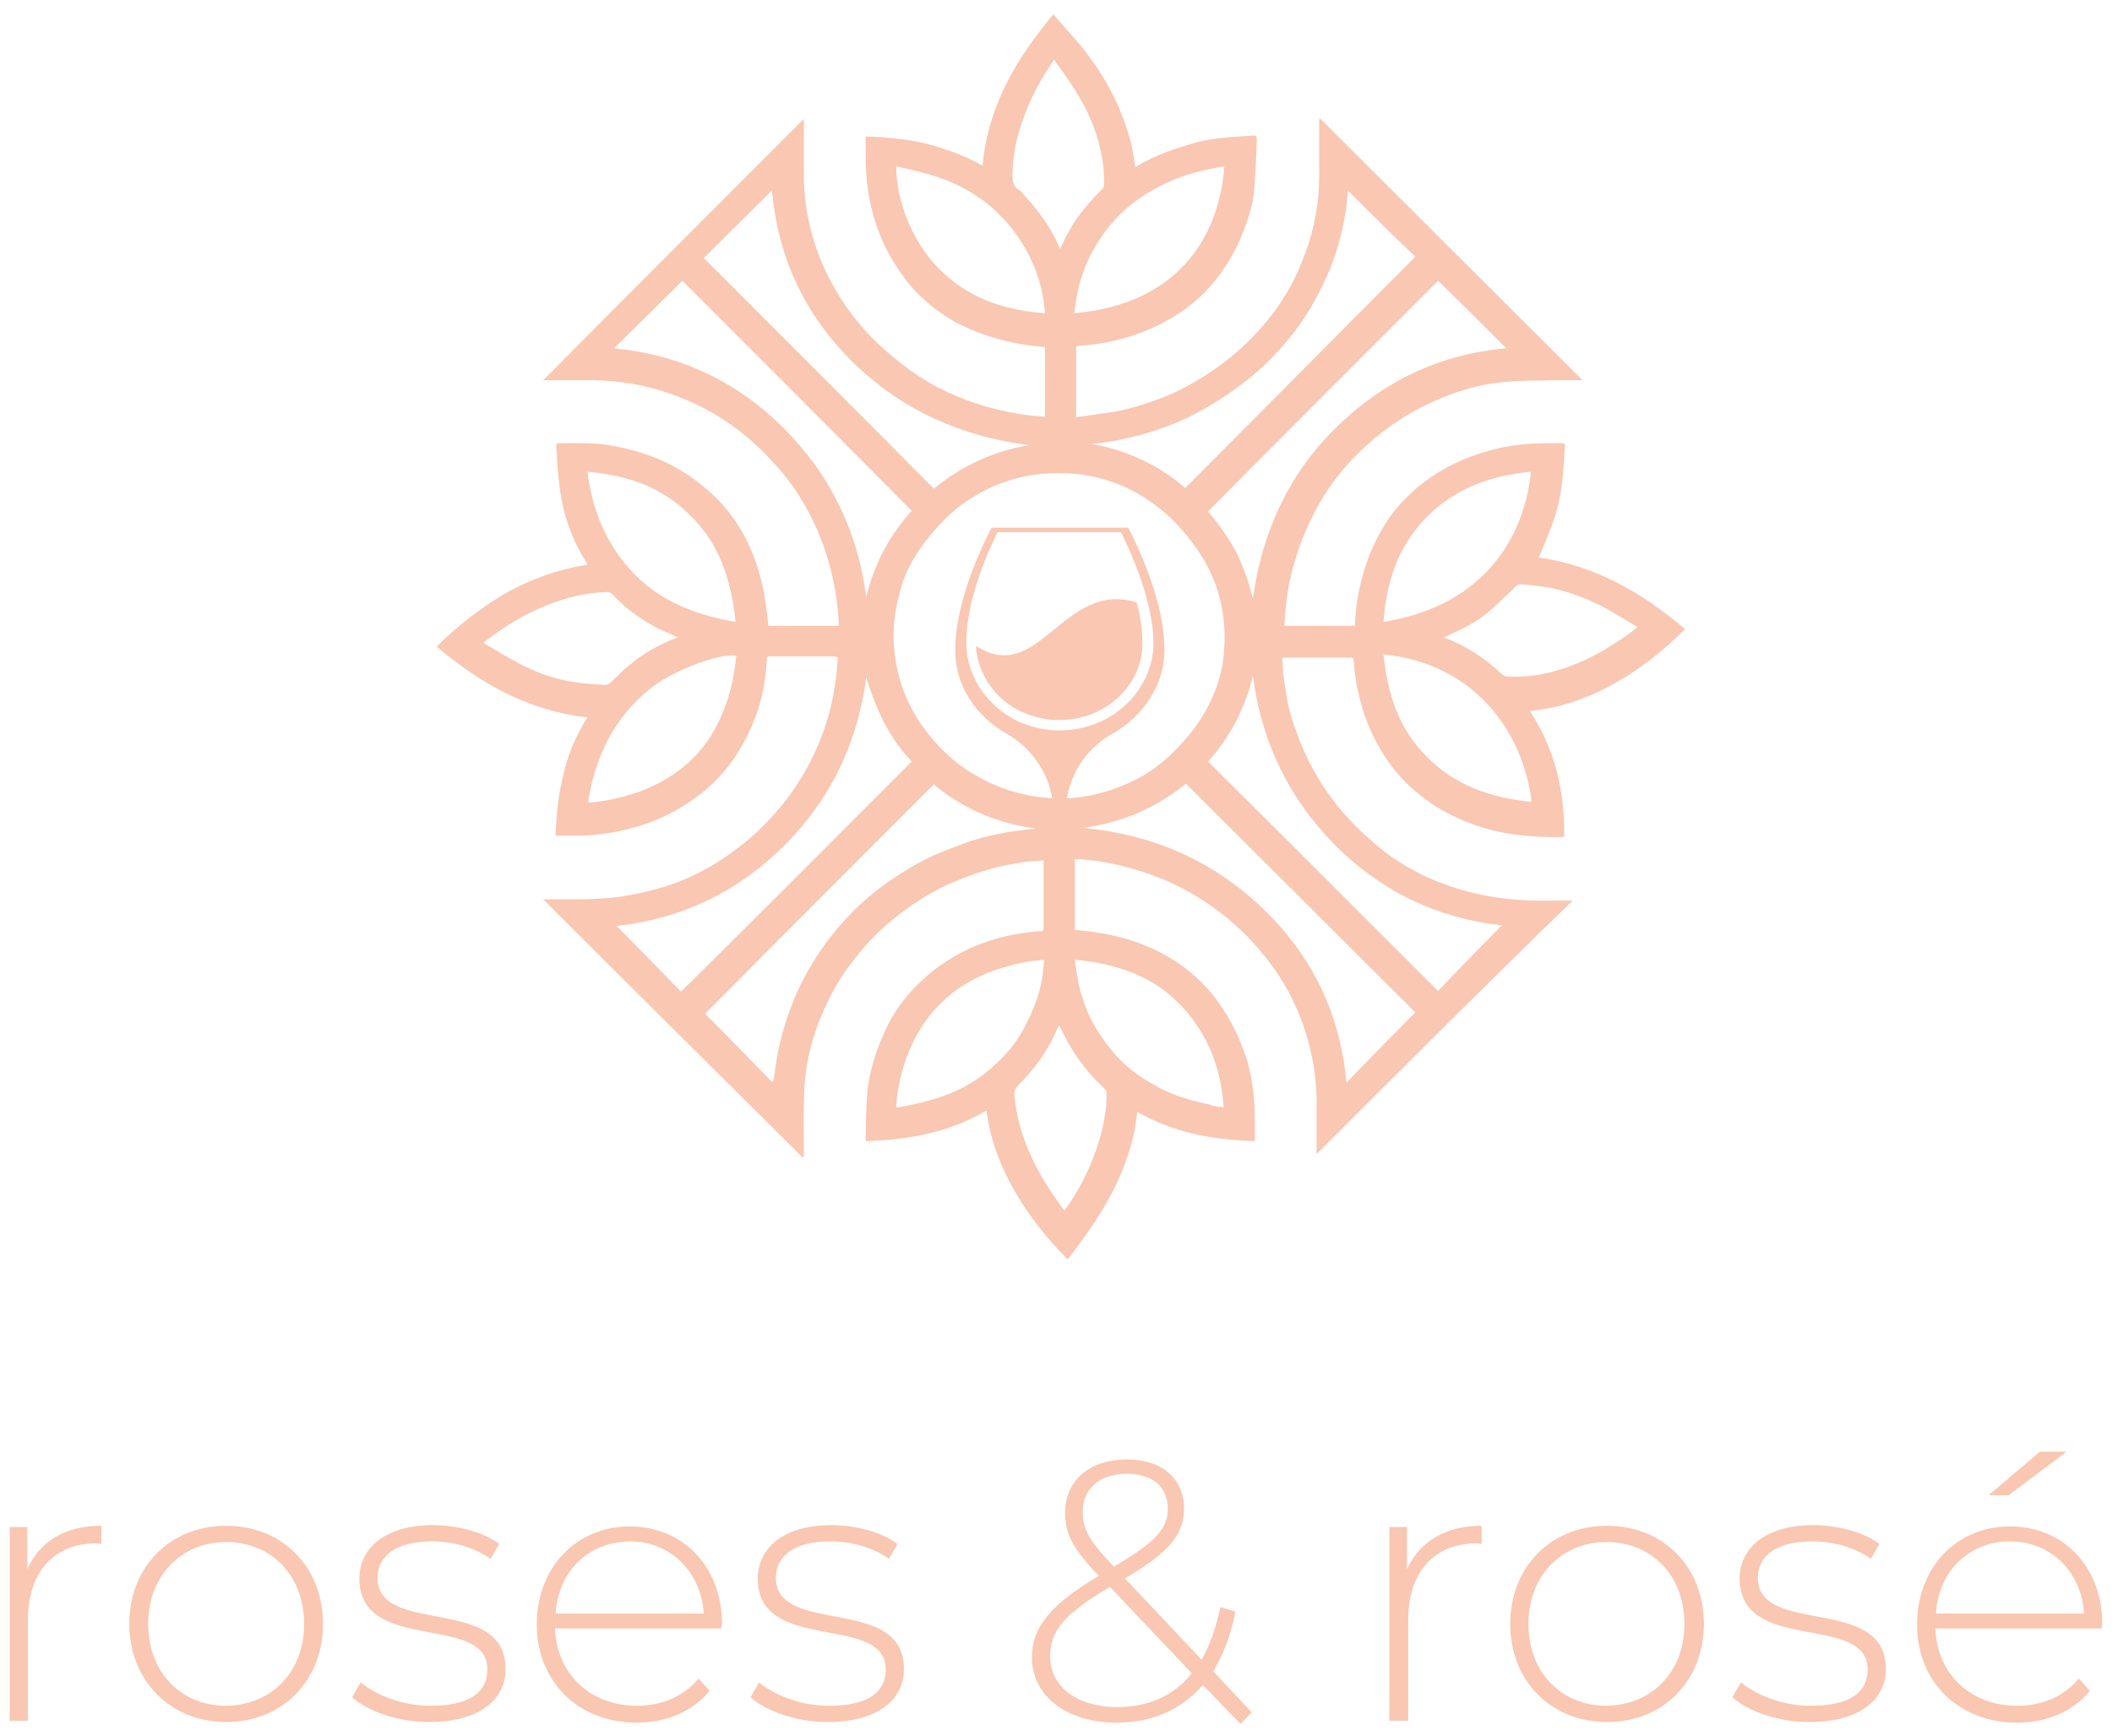
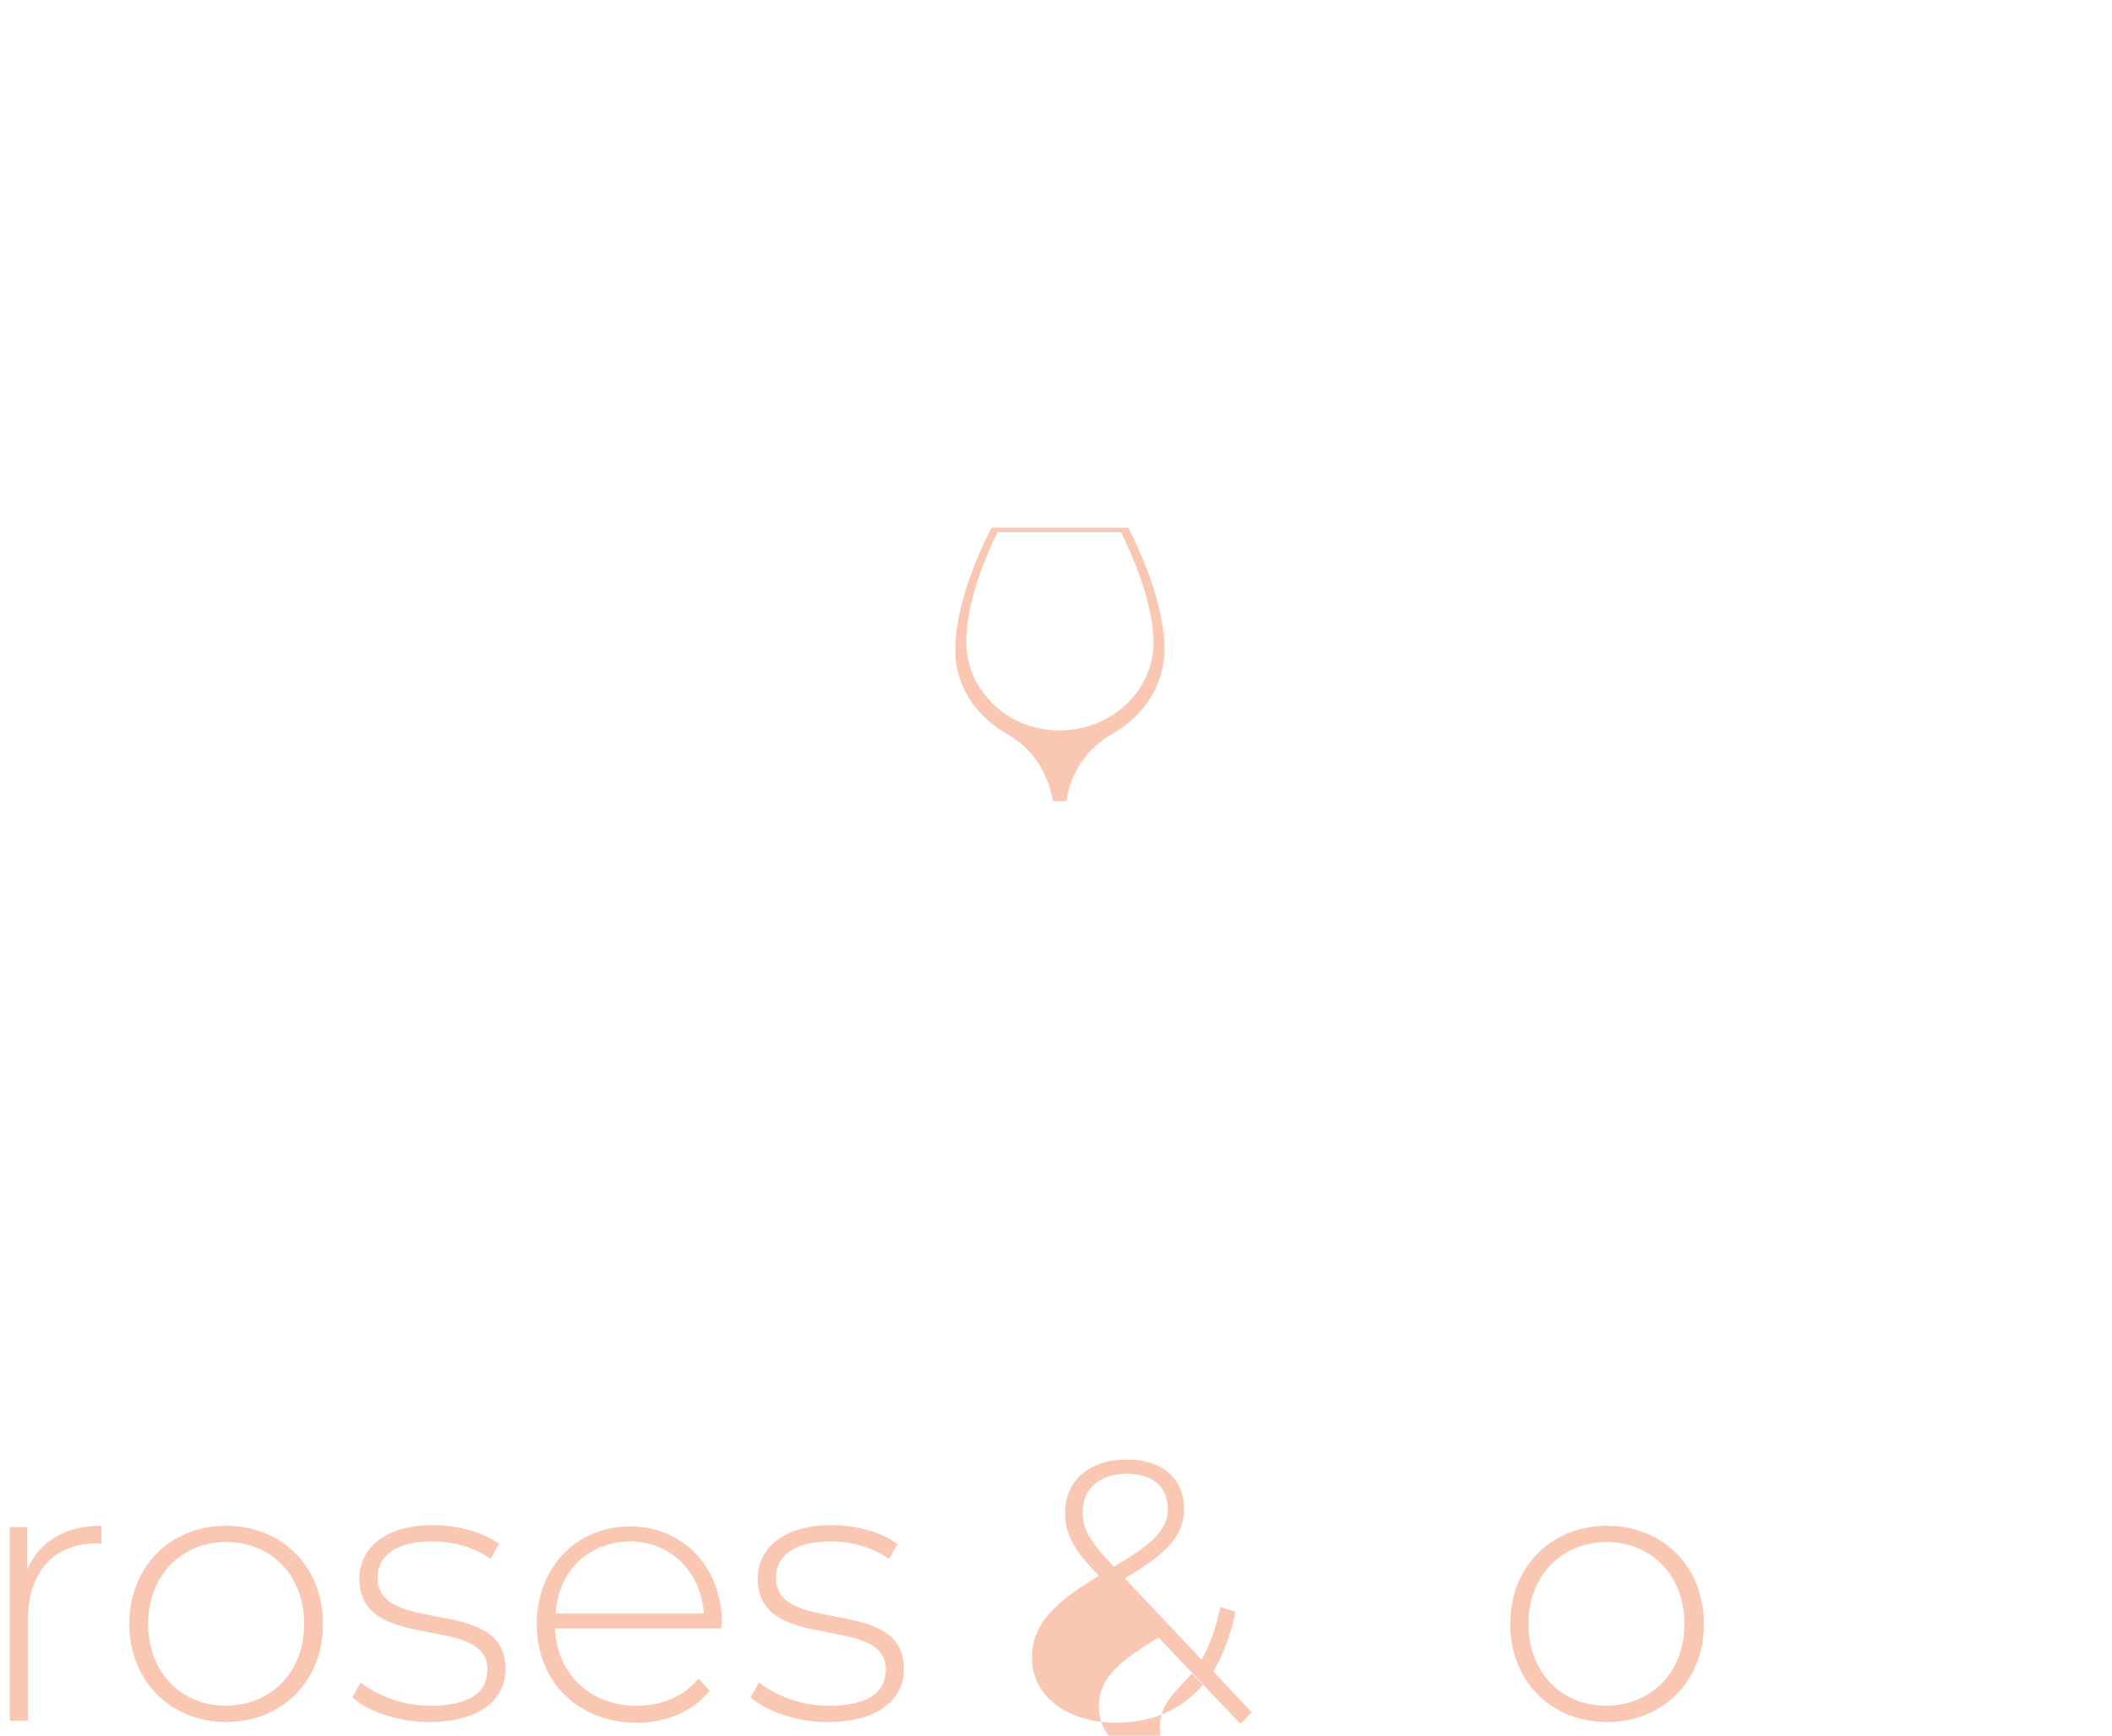
<svg xmlns="http://www.w3.org/2000/svg" version="1.1" id="Ebene_1" x="0px" y="0px" width="325px" height="267.1px" viewBox="0 0 325 267.1" style="enable-background:new 0 0 325 267.1;" xml:space="preserve">
  <style type="text/css"> .st0{fill:#F9C7B2;} </style>
  <g>
    <g>
-       <path class="st0" d="M202.6,177.6c0-2.8,0-5.8,0-8.7c-0.1-4.1-0.9-8-2.3-11.8c-1.1-3-2.6-5.8-4.5-8.4c-2.4-3.3-5.3-6.3-8.6-8.7 c-3.6-2.7-7.6-4.7-11.9-6c-3.2-1-6.5-1.7-9.9-1.8c0,3.6,0,7.2,0,10.9c1.1,0.1,2.2,0.2,3.3,0.4c3.5,0.5,6.9,1.5,10.1,3.2 c3.5,1.9,6.5,4.4,8.8,7.7c1.9,2.7,3.3,5.6,4.3,8.8c0.9,3.1,1.2,6.2,1.2,9.4c0,1,0,2,0,3c-3.2-0.1-6.3-0.4-9.3-1.1 c-3.1-0.7-6-1.8-8.8-3.4c-0.4,4.3-1.8,8.3-3.7,12.1c-1.9,3.8-4.4,7.2-7,10.6c-3.2-3.2-5.9-6.6-8.1-10.4c-2.2-3.8-3.8-7.9-4.4-12.5 c-5.8,3.4-12,4.5-18.5,4.7c0-0.1-0.1-0.2-0.1-0.2c0.1-3.2,0-6.5,0.6-9.6c0.6-2.9,1.6-5.6,2.9-8.2c1.7-3.3,4.1-6,7-8.3 c0.9-0.7,1.8-1.3,2.8-1.9c4.2-2.5,8.8-3.8,13.6-4.1c0.4,0,0.5-0.1,0.5-0.5c0-2.7,0-5.4,0-8c0-0.8,0-1.5,0-2.4 c-0.8,0.1-1.7,0.1-2.5,0.2c-3.1,0.4-6.1,1.1-9,2.2c-3,1.1-5.9,2.5-8.5,4.3c-3.2,2.2-6.1,4.7-8.5,7.7c-1.6,2-3.1,4.1-4.3,6.5 c-2.2,4.3-3.7,8.9-4,13.8c-0.2,3.4-0.1,6.7-0.1,10.1c0,0.3,0,0.5,0,0.8c-0.1,0-0.1,0-0.2,0.1c-13.3-13.2-26.6-26.4-39.9-39.7 c0.3,0,0.5,0,0.7,0c3.7,0,7.4,0.1,11.1-0.4c3.8-0.6,7.5-1.5,10.9-3.1c3.3-1.5,6.3-3.5,9.1-5.9c3.8-3.3,6.9-7.2,9.2-11.6 c2.6-5,4-10.3,4.3-16c0-0.1,0-0.2,0-0.3c-0.3,0-0.6-0.1-0.9-0.1c-3.2,0-6.3,0-9.5,0c-0.4,0-0.5,0.1-0.5,0.5 c-0.2,4.2-1.2,8.2-3.1,11.9c-1.8,3.6-4.2,6.6-7.5,9.1c-2.4,1.8-5,3.2-7.8,4.2c-3.5,1.2-7.1,1.9-10.9,1.9c-1,0-2.1,0-3.2,0 c0.1-3.2,0.4-6.3,1.2-9.4c0.7-3.1,1.9-6,3.7-8.8c-9-1-16.5-5.2-23.2-10.9c3.2-3.2,6.7-5.9,10.6-8.2c3.9-2.2,8.1-3.7,12.6-4.4 c-0.3-0.5-0.5-1-0.8-1.4c-2.1-3.6-3.2-7.5-3.6-11.5c-0.2-1.8-0.3-3.5-0.4-5.3c0-0.4,0.1-0.5,0.5-0.5c2.5,0,5.1-0.1,7.6,0.3 c4.2,0.7,8.1,2,11.7,4.3c2.5,1.6,4.7,3.5,6.6,5.8c1.9,2.4,3.3,5,4.3,7.9c1.1,3.1,1.6,6.3,1.9,9.5c0,0.1,0,0.2,0,0.3 c3.6,0,7.2,0,10.9,0c-0.1-1.5-0.2-2.9-0.4-4.3c-0.4-2.8-1.1-5.5-2-8.1c-1.7-4.6-4.1-8.8-7.4-12.4c-3.2-3.6-6.9-6.6-11.2-8.8 c-5.5-2.8-11.3-4.2-17.4-4.2c-2.3,0-4.7,0-7,0c-0.1,0-0.1,0-0.1,0c13.3-13.4,26.7-26.8,40.1-40.2c0,0.2,0,0.4,0,0.5 c0,2.9,0,5.8,0,8.7c0.1,4.9,1.2,9.5,3.2,13.9c1.8,3.9,4.2,7.4,7.2,10.5c3,3,6.3,5.6,10,7.6c4,2.1,8.3,3.5,12.8,4.2 c1.1,0.2,2.3,0.3,3.4,0.4c0.2,0,0.3,0,0.5,0c0-3.6,0-7.2,0-10.7c-1.1-0.1-2.3-0.2-3.4-0.4c-3.6-0.6-7.1-1.7-10.3-3.4 c-3.6-2-6.6-4.7-8.9-8.2c-3-4.5-4.6-9.5-4.9-14.9c-0.1-1.6-0.1-3.3-0.1-4.9c0-0.2,0-0.4,0-0.6c3.2,0.1,6.3,0.4,9.3,1.1 c3,0.8,5.9,1.8,8.7,3.4c0.8-9,5.1-16.4,10.9-23.3c0.2,0.3,0.4,0.5,0.6,0.7c1.5,1.8,3.2,3.5,4.6,5.4c1.5,2,2.8,4,3.9,6.2 c1.2,2.3,2.1,4.8,2.8,7.3c0.3,1.3,0.5,2.6,0.7,3.9c0,0,0.1,0,0.2-0.1c2.8-1.7,5.8-2.7,8.9-3.6c2.8-0.8,5.7-0.9,8.6-1.1 c1-0.1,1-0.1,1,0.9c-0.1,2.5-0.2,4.9-0.4,7.4c-0.2,2.3-0.9,4.4-1.7,6.5c-1.2,3.1-2.9,5.9-5.1,8.4c-1.5,1.7-3.3,3.2-5.2,4.4 c-4.5,2.8-9.4,4.3-14.6,4.7c-0.3,0-0.5,0-0.8,0.1c0,3.6,0,7.2,0,10.9c1.7-0.2,3.3-0.5,5-0.7c2.9-0.4,5.6-1.3,8.3-2.3 c2.8-1.1,5.4-2.6,7.9-4.3c3.5-2.4,6.5-5.3,9.1-8.7c1.8-2.4,3.3-5,4.4-7.8c1.9-4.6,2.8-9.3,2.7-14.3c0-2.5,0-5,0-7.6 c0,0,0-0.1,0.1-0.3c13.5,13.5,26.9,26.8,40.4,40.3c-1.4,0-2.7,0-4,0c-2.7,0.1-5.5,0-8.2,0.3c-3.3,0.3-6.5,1.2-9.6,2.5 c-5.8,2.4-10.7,6-14.8,10.7c-1.9,2.2-3.5,4.6-4.8,7.2c-2.6,5.1-4.1,10.5-4.4,16.2c0,0.3,0,0.5-0.1,0.9c3.7,0,7.3,0,10.9,0 c0-0.6,0.1-1.2,0.1-1.8c0.3-3.3,1.1-6.5,2.3-9.5c0.9-2.1,2-4.1,3.3-5.9c1.4-1.8,3-3.4,4.8-4.8c3-2.3,6.4-3.9,10-4.9 c3.1-0.9,6.2-1.2,9.3-1.2c0.7,0,1.4,0,2.1,0c0.3,0,0.5,0.1,0.4,0.5c-0.2,3.8-0.4,7.6-1.7,11.3c-0.7,2-1.5,3.9-2.3,5.8 c8.6,1.2,15.9,5.4,22.5,11c-3.3,3.3-6.9,6.2-10.9,8.4c-4,2.2-8.3,3.8-13,4.2c3.9,5.9,5.4,12.4,5.3,19.3c-0.1,0-0.1,0-0.2,0.1 c-4.6,0.1-9.1-0.3-13.4-1.8c-4.7-1.6-8.7-4.2-12-7.9c-2.2-2.6-3.8-5.5-5-8.7c-1-2.9-1.6-5.8-1.8-8.8c0-0.3-0.1-0.4-0.4-0.4 c-3.4,0-6.8,0-10.3,0c-0.1,0-0.2,0-0.3,0.1c0.1,0.9,0.1,1.7,0.2,2.6c0.3,2.3,0.6,4.5,1.3,6.7c1,3.1,2.2,6.1,3.9,8.9 c1.8,3.1,4.1,5.9,6.7,8.4c1.5,1.4,3.1,2.8,4.8,4c2.5,1.7,5.1,3.1,7.9,4.1c5.3,2,10.8,2.7,16.3,2.6c1.2,0,2.4,0,3.6,0 C229,151.2,215.8,164.4,202.6,177.6z M137.5,97.5c0,4.8,1.2,9,3.5,12.8c2.3,3.7,5.3,6.8,9.1,9c2.9,1.7,6,2.8,9.4,3.3 c5.4,0.8,10.5-0.2,15.4-2.7c2.4-1.2,4.5-2.9,6.3-4.8c2-2.1,3.7-4.3,4.9-6.8c1.4-2.8,2.2-5.7,2.3-8.8c0.3-5.3-1-10.3-4-14.7 c-2.1-3.1-4.6-5.8-7.8-7.9c-3.1-2.1-6.6-3.4-10.4-3.9c-6-0.7-11.6,0.4-16.8,3.7c-2.1,1.3-3.9,3-5.5,4.8c-2.1,2.4-3.9,5-5,8.1 C138.1,92.3,137.5,95,137.5,97.5z M166.7,127.4c10.5,1,19.7,4.9,27.4,12.2c7.7,7.3,12.1,16.2,13.1,27c3.6-3.7,7-7.2,10.6-10.8 c-11.7-11.7-23.5-23.4-35.3-35.2C177.8,124.4,172.6,126.6,166.7,127.4z M118.8,166.5c0.1-0.1,0.2-0.1,0.2-0.1 c0.1-0.4,0.1-0.8,0.2-1.2c0.4-3.4,1.2-6.7,2.4-9.9c1.2-3.3,2.8-6.3,4.8-9.2c3.2-4.6,7.1-8.4,11.8-11.4c1.5-1,3.1-1.9,4.7-2.7 c1.7-0.8,3.5-1.5,5.2-2.1c2.8-1.1,5.8-1.7,8.8-2.1c0.8-0.1,1.7-0.2,2.5-0.3c-5.9-0.8-11.2-3-15.7-6.8 c-11.8,11.8-23.6,23.6-35.2,35.3C111.9,159.4,115.4,163,118.8,166.5z M192.8,92.1c1.4-10.1,5.4-19,12.7-26.2 c7.3-7.2,16-11.4,26.3-12.3c-3.5-3.5-7-7-10.5-10.4c-11.8,11.8-23.6,23.6-35.4,35.5c1.6,1.9,3.1,4,4.3,6.2 C191.3,87.2,192.2,89.6,192.8,92.1z M140.3,78.6c-11.8-11.9-23.6-23.7-35.3-35.4c-3.5,3.5-7,6.9-10.5,10.4 c10.2,1,18.9,5.1,26.1,12.3c7.2,7.2,11.4,15.9,12.7,26C134.5,86.8,136.9,82.4,140.3,78.6z M108.3,39.7 c11.8,11.8,23.6,23.6,35.4,35.5c4.3-3.5,9.2-5.8,14.7-6.7C148,67.2,139,63.2,131.5,56c-7.5-7.3-11.8-16.2-12.7-26.7 C115.3,32.8,111.8,36.2,108.3,39.7z M207.4,29.3c0,0,0,0.1,0,0.3c-0.3,4-1.2,7.9-2.7,11.7c-0.9,2.1-1.9,4.2-3.1,6.2 c-1.2,2-2.6,3.9-4.1,5.6c-1.8,2.1-3.8,4-6,5.7c-2.7,2.1-5.6,3.9-8.6,5.4c-3.8,1.8-7.7,3-11.8,3.7c-1,0.2-2.1,0.3-3.1,0.4 c5.4,1,10.2,3.2,14.4,6.8c11.8-11.9,23.6-23.7,35.4-35.6C214.4,36.3,210.9,32.8,207.4,29.3z M140.3,117.2 c-1.7-1.8-3.1-3.8-4.3-6.1c-1.1-2.2-2-4.5-2.7-6.9c-1.3,10-5.4,18.7-12.6,25.9c-7.2,7.2-15.9,11.3-25.8,12.4 c3.3,3.4,6.6,6.7,9.9,10.1C116.8,140.8,128.5,129,140.3,117.2z M231.1,142.4c-10-1.1-18.7-5.3-25.8-12.5 c-7.1-7.2-11.2-15.9-12.5-25.9c-1.2,5-3.5,9.4-6.9,13.2c11.8,11.7,23.6,23.5,35.4,35.3C224.5,149.1,227.8,145.8,231.1,142.4z M188.3,170.4c-0.4-6-2.4-11.2-6.5-15.6c-4.4-4.7-10.1-6.5-16.3-7.1c-0.1,0.1-0.1,0.1-0.1,0.2c0.3,1.8,0.5,3.7,1.1,5.4 c0.9,3.2,2.6,6,4.7,8.5c2.2,2.7,5.1,4.6,8.2,6.1c2.2,1,4.5,1.6,6.8,2.1C186.8,170.3,187.5,170.3,188.3,170.4z M90.4,72.6 c0.8,6.6,3.4,12.3,8.3,16.8c4.1,3.6,9.1,5.4,14.5,6.3c-0.7-6.5-2.5-12.2-7.3-16.7C101.7,74.9,96.4,73.1,90.4,72.6z M160.7,147.8 c-0.1,0-0.2-0.1-0.2-0.1c-1,0.1-1.9,0.2-2.9,0.4c-4.5,0.9-8.7,2.5-12.2,5.7c-1.9,1.7-3.4,3.7-4.6,6c-1.4,2.6-2.2,5.5-2.7,8.4 c-0.1,0.7-0.1,1.4-0.2,2.2c0.2,0,0.3,0,0.4,0c3.3-0.6,6.6-1.4,9.6-2.9c2.2-1.1,4.2-2.6,5.9-4.3c1.8-1.7,3.2-3.7,4.3-6 c1.1-2.2,1.9-4.4,2.3-6.8C160.5,149.5,160.6,148.7,160.7,147.8z M235.6,72.6c-6.7,0.6-12.6,2.9-17.1,8.1c-3.7,4.3-5.2,9.4-5.6,15 C227.4,93.4,234.4,83.8,235.6,72.6z M188.4,25.6c-1.9,0.3-3.8,0.7-5.7,1.3c-3,1-5.8,2.4-8.3,4.3c-2.6,2-4.6,4.5-6.2,7.3 c-1.3,2.4-2.2,5-2.6,7.7c-0.1,0.6-0.2,1.3-0.3,2C180.7,46.9,187.6,37,188.4,25.6z M137.9,25.6c0,5.2,2.5,12.3,7.7,16.8 c4.3,3.8,9.5,5.4,15.2,5.8c0-0.1,0-0.2,0-0.2c-0.3-3.5-1.3-6.8-3.1-9.9c-1.5-2.6-3.4-4.8-5.7-6.7c-3-2.4-6.5-4-10.3-4.9 C140.4,26.1,139.1,25.9,137.9,25.6z M212.9,100.7c0.6,6,2.3,11.4,6.6,15.7c4.4,4.5,10,6.4,16.2,7 C234.3,112.3,226.7,102.1,212.9,100.7z M90.5,123.4c0.1,0.1,0.2,0.1,0.2,0.1c0.1,0,0.3,0,0.4,0c4.8-0.6,9.2-1.9,13.2-4.8 c2.3-1.7,4.2-3.8,5.6-6.3c1.5-2.7,2.5-5.6,3-8.6c0.2-1,0.3-2,0.4-2.9c-2.9-0.4-10.2,2.5-13.4,5.2 C94.5,110.5,91.6,116.4,90.5,123.4z M252,96.5c-1.7-1-3.3-2-4.9-2.9c-2.5-1.3-5.2-2.4-7.9-3c-1.7-0.4-3.4-0.5-5.1-0.7 c-0.2,0-0.6,0.1-0.7,0.2c-1.5,1.4-3,2.9-4.5,4.2c-1.8,1.5-3.9,2.5-6.1,3.5c-0.2,0.1-0.3,0.2-0.6,0.3c3.5,1.3,6.4,3.3,9,5.7 c0.2,0.2,0.5,0.3,0.8,0.3c3.2,0.2,6.4-0.4,9.4-1.5c1.9-0.7,3.8-1.6,5.5-2.6C248.5,99,250.3,97.9,252,96.5z M74.4,98.9 c0.3,0.2,0.4,0.3,0.6,0.4c1.5,0.9,3,1.8,4.5,2.6c2.6,1.4,5.4,2.5,8.4,3c1.8,0.3,3.5,0.4,5.3,0.5c0.2,0,0.6-0.2,0.8-0.4 c0.8-0.7,1.5-1.5,2.2-2.1c2-1.8,4.3-3.2,6.8-4.3c0.4-0.2,0.8-0.3,1.3-0.5c-0.3-0.1-0.4-0.2-0.6-0.3c-1-0.5-2-0.8-3-1.4 c-2.4-1.3-4.6-2.9-6.4-4.9c-0.3-0.3-0.6-0.4-0.9-0.4c-2.7,0.1-5.2,0.6-7.8,1.5c-2.9,1-5.6,2.4-8.2,4.1 C76.4,97.4,75.4,98.1,74.4,98.9z M162.2,9.2c-0.1,0.1-0.2,0.2-0.2,0.3c-1.8,2.6-3.3,5.4-4.4,8.4c-1.1,2.9-1.8,5.9-1.8,9.1 c0,1,0.2,1.8,1.1,2.3c0.2,0.1,0.3,0.2,0.4,0.4c2.2,2.4,4.2,4.9,5.5,7.9c0.1,0.2,0.2,0.5,0.3,0.7c0.1-0.1,0.1-0.1,0.1-0.1 c0.2-0.5,0.5-1,0.7-1.5c1.4-2.9,3.4-5.3,5.7-7.6c0.2-0.1,0.3-0.4,0.3-0.6c0-0.9,0-1.8-0.1-2.7c-0.3-3-1.2-5.9-2.5-8.6 C165.9,14.3,164.1,11.8,162.2,9.2z M163.8,186.3c2.2-3,3.8-6.2,5-9.7c0.9-2.7,1.5-5.5,1.5-8.4c0-0.2-0.1-0.4-0.2-0.5 c-0.4-0.5-0.9-0.9-1.4-1.4c-1.9-2-3.5-4.2-4.8-6.7c-0.3-0.6-0.6-1.2-0.9-1.8c-0.1,0.1-0.2,0.2-0.2,0.3c-1.4,3.4-3.5,6.3-6.1,8.9 c-0.5,0.5-0.7,1-0.6,1.6c0.3,3.3,1.2,6.4,2.6,9.4C160,180.9,161.8,183.6,163.8,186.3z" />
-     </g>
+       </g>
    <g>
-       <path class="st0" d="M174.9,92.7c-11.3-3.5-15,13-24.7,6.7c0.1,2.8,1.4,5.6,3.6,7.8c2.4,2.3,5.7,3.6,9.2,3.6 c3.5,0,6.8-1.3,9.2-3.6c2.3-2.2,3.6-5.1,3.6-8.1C175.8,97,175.5,94.8,174.9,92.7z" />
      <path class="st0" d="M154.9,112.9c3.9,2.2,6.5,6.1,7.1,10.4h2.1c0.6-4.4,3.2-8.2,7.1-10.4c4.8-2.7,8-7.6,8-12.9 c0-8.6-5.6-18.8-5.6-18.8h-21c0,0-5.6,10.2-5.6,18.8C146.9,105.3,150.1,110.2,154.9,112.9z M153.5,81.9h19c1.3,2.6,5,10.5,5,17.1 c0,3.4-1.5,6.8-4.1,9.3c-2.7,2.6-6.4,4.1-10.3,4.1c-3.9,0-7.6-1.4-10.3-4.1c-2.6-2.5-4.1-5.9-4.1-9.3 C148.6,92.4,152.2,84.5,153.5,81.9z" />
    </g>
  </g>
  <g>
    <g>
      <path class="st0" d="M15.6,234.8v2.8c-0.2,0-0.5-0.1-0.7-0.1c-6.6,0-10.6,4.4-10.6,11.8v15.5H1.5V235h2.7v6.5 C6.1,237.2,10,234.8,15.6,234.8z" />
      <path class="st0" d="M19.9,249.9c0-8.8,6.3-15.1,14.9-15.1c8.6,0,14.9,6.3,14.9,15.1c0,8.8-6.3,15.1-14.9,15.1 C26.3,265,19.9,258.7,19.9,249.9z M46.8,249.9c0-7.5-5.1-12.6-12-12.6c-6.8,0-12,5.1-12,12.6c0,7.5,5.1,12.6,12,12.6 C41.7,262.4,46.8,257.4,46.8,249.9z" />
      <path class="st0" d="M54.2,261.2l1.3-2.3c2.3,1.9,6.3,3.6,10.7,3.6c6.3,0,8.8-2.2,8.8-5.6c0-8.7-19.7-2.3-19.7-14 c0-4.5,3.8-8.2,11.3-8.2c3.8,0,7.9,1.1,10.2,2.9l-1.3,2.3c-2.5-1.8-5.8-2.7-9-2.7c-5.8,0-8.4,2.4-8.4,5.6c0,9,19.7,2.6,19.7,14 c0,4.9-4.2,8.2-11.8,8.2C61.2,265,56.5,263.3,54.2,261.2z" />
      <path class="st0" d="M111,250.6H85.4c0.3,7.1,5.5,11.9,12.6,11.9c3.8,0,7.2-1.4,9.5-4.2l1.7,1.9c-2.6,3.2-6.7,4.9-11.2,4.9 c-9,0-15.4-6.3-15.4-15.1c0-8.8,6.1-15.1,14.3-15.1c8.2,0,14.2,6.2,14.2,15C111.1,250,111,250.3,111,250.6z M85.5,248.3h22.8 c-0.4-6.4-5.1-11.1-11.4-11.1C90.5,237.3,85.9,241.8,85.5,248.3z" />
      <path class="st0" d="M115.5,261.2l1.3-2.3c2.3,1.9,6.3,3.6,10.7,3.6c6.3,0,8.8-2.2,8.8-5.6c0-8.7-19.7-2.3-19.7-14 c0-4.5,3.8-8.2,11.3-8.2c3.8,0,7.9,1.1,10.2,2.9l-1.3,2.3c-2.5-1.8-5.8-2.7-9-2.7c-5.8,0-8.4,2.4-8.4,5.6c0,9,19.7,2.6,19.7,14 c0,4.9-4.2,8.2-11.8,8.2C122.5,265,117.9,263.3,115.5,261.2z" />
-       <path class="st0" d="M190.9,265.3l-5.8-6c-3.3,3.8-7.8,5.8-13.3,5.8c-7.6,0-13-4.1-13-10c0-4.6,2.7-8.1,10.3-12.6l-0.1-0.1 c-4.1-4.2-5.1-6.6-5.1-9.6c0-4.9,3.7-8.2,9.5-8.2c5.4,0,8.8,2.9,8.8,7.6c0,3.9-2.3,6.7-9.1,10.7l11.8,12.5 c1.3-2.2,2.2-4.9,2.9-8.1l2.3,0.7c-0.7,3.7-1.9,6.7-3.4,9.2l5.9,6.3L190.9,265.3z M183.4,257.5l-12.6-13.3 c-7.1,4.2-9.2,6.8-9.2,10.7c0,4.7,4.2,7.8,10.3,7.8C176.7,262.7,180.6,261,183.4,257.5z M171.4,241.1c6.3-3.7,8.3-5.8,8.3-8.9 c0-3.3-2.2-5.4-6.3-5.4c-4.3,0-6.8,2.4-6.8,5.9C166.6,235.3,167.6,237.1,171.4,241.1z" />
-       <path class="st0" d="M228,234.8v2.8c-0.2,0-0.5-0.1-0.7-0.1c-6.6,0-10.6,4.4-10.6,11.8v15.5h-2.9V235h2.7v6.5 C218.5,237.2,222.4,234.8,228,234.8z" />
+       <path class="st0" d="M190.9,265.3l-5.8-6c-3.3,3.8-7.8,5.8-13.3,5.8c-7.6,0-13-4.1-13-10c0-4.6,2.7-8.1,10.3-12.6l-0.1-0.1 c-4.1-4.2-5.1-6.6-5.1-9.6c0-4.9,3.7-8.2,9.5-8.2c5.4,0,8.8,2.9,8.8,7.6c0,3.9-2.3,6.7-9.1,10.7l11.8,12.5 c1.3-2.2,2.2-4.9,2.9-8.1l2.3,0.7c-0.7,3.7-1.9,6.7-3.4,9.2l5.9,6.3L190.9,265.3z l-12.6-13.3 c-7.1,4.2-9.2,6.8-9.2,10.7c0,4.7,4.2,7.8,10.3,7.8C176.7,262.7,180.6,261,183.4,257.5z M171.4,241.1c6.3-3.7,8.3-5.8,8.3-8.9 c0-3.3-2.2-5.4-6.3-5.4c-4.3,0-6.8,2.4-6.8,5.9C166.6,235.3,167.6,237.1,171.4,241.1z" />
      <path class="st0" d="M232.4,249.9c0-8.8,6.3-15.1,14.9-15.1c8.6,0,14.9,6.3,14.9,15.1c0,8.8-6.3,15.1-14.9,15.1 C238.7,265,232.4,258.7,232.4,249.9z M259.2,249.9c0-7.5-5.1-12.6-12-12.6c-6.8,0-12,5.1-12,12.6c0,7.5,5.1,12.6,12,12.6 C254.1,262.4,259.2,257.4,259.2,249.9z" />
-       <path class="st0" d="M266.6,261.2l1.3-2.3c2.3,1.9,6.3,3.6,10.7,3.6c6.3,0,8.8-2.2,8.8-5.6c0-8.7-19.7-2.3-19.7-14 c0-4.5,3.8-8.2,11.3-8.2c3.8,0,7.9,1.1,10.2,2.9l-1.3,2.3c-2.5-1.8-5.8-2.7-9-2.7c-5.8,0-8.4,2.4-8.4,5.6c0,9,19.7,2.6,19.7,14 c0,4.9-4.2,8.2-11.8,8.2C273.6,265,268.9,263.3,266.6,261.2z" />
-       <path class="st0" d="M323.4,250.6h-25.6c0.3,7.1,5.5,11.9,12.6,11.9c3.8,0,7.2-1.4,9.5-4.2l1.7,1.9c-2.6,3.2-6.7,4.9-11.2,4.9 c-9,0-15.4-6.3-15.4-15.1c0-8.8,6.1-15.1,14.3-15.1s14.2,6.2,14.2,15C323.5,250,323.4,250.3,323.4,250.6z M297.9,248.3h22.8 c-0.4-6.4-5.1-11.1-11.4-11.1S298.3,241.8,297.9,248.3z M309.1,230.1H306l7.9-6.7h4.1L309.1,230.1z" />
    </g>
  </g>
</svg>